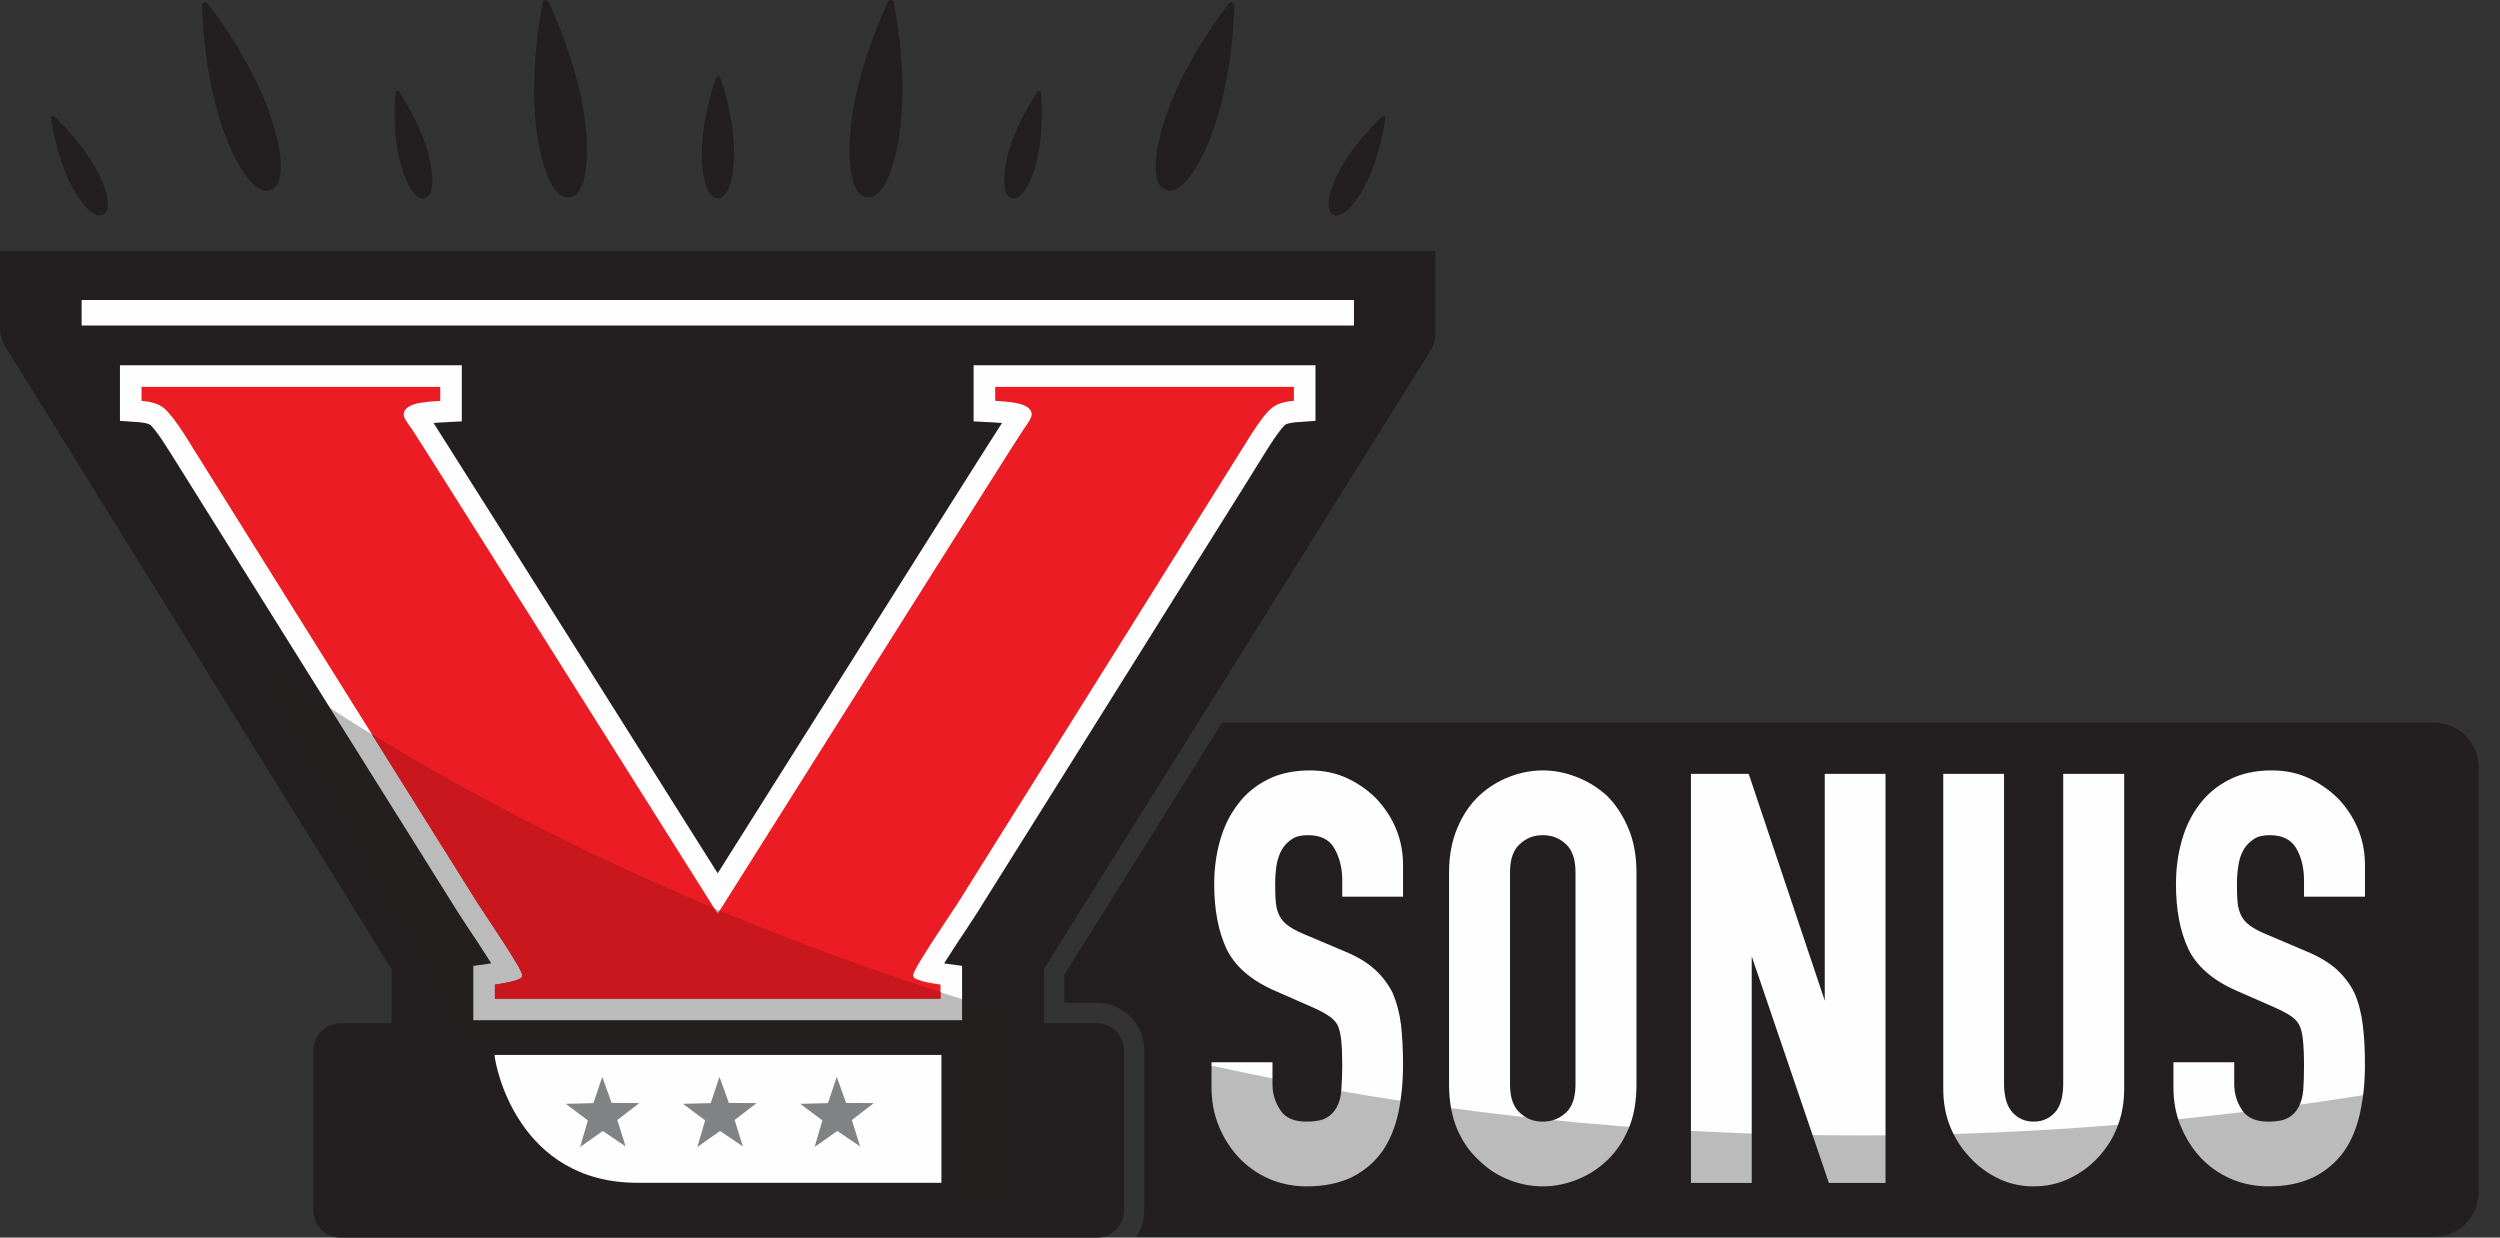
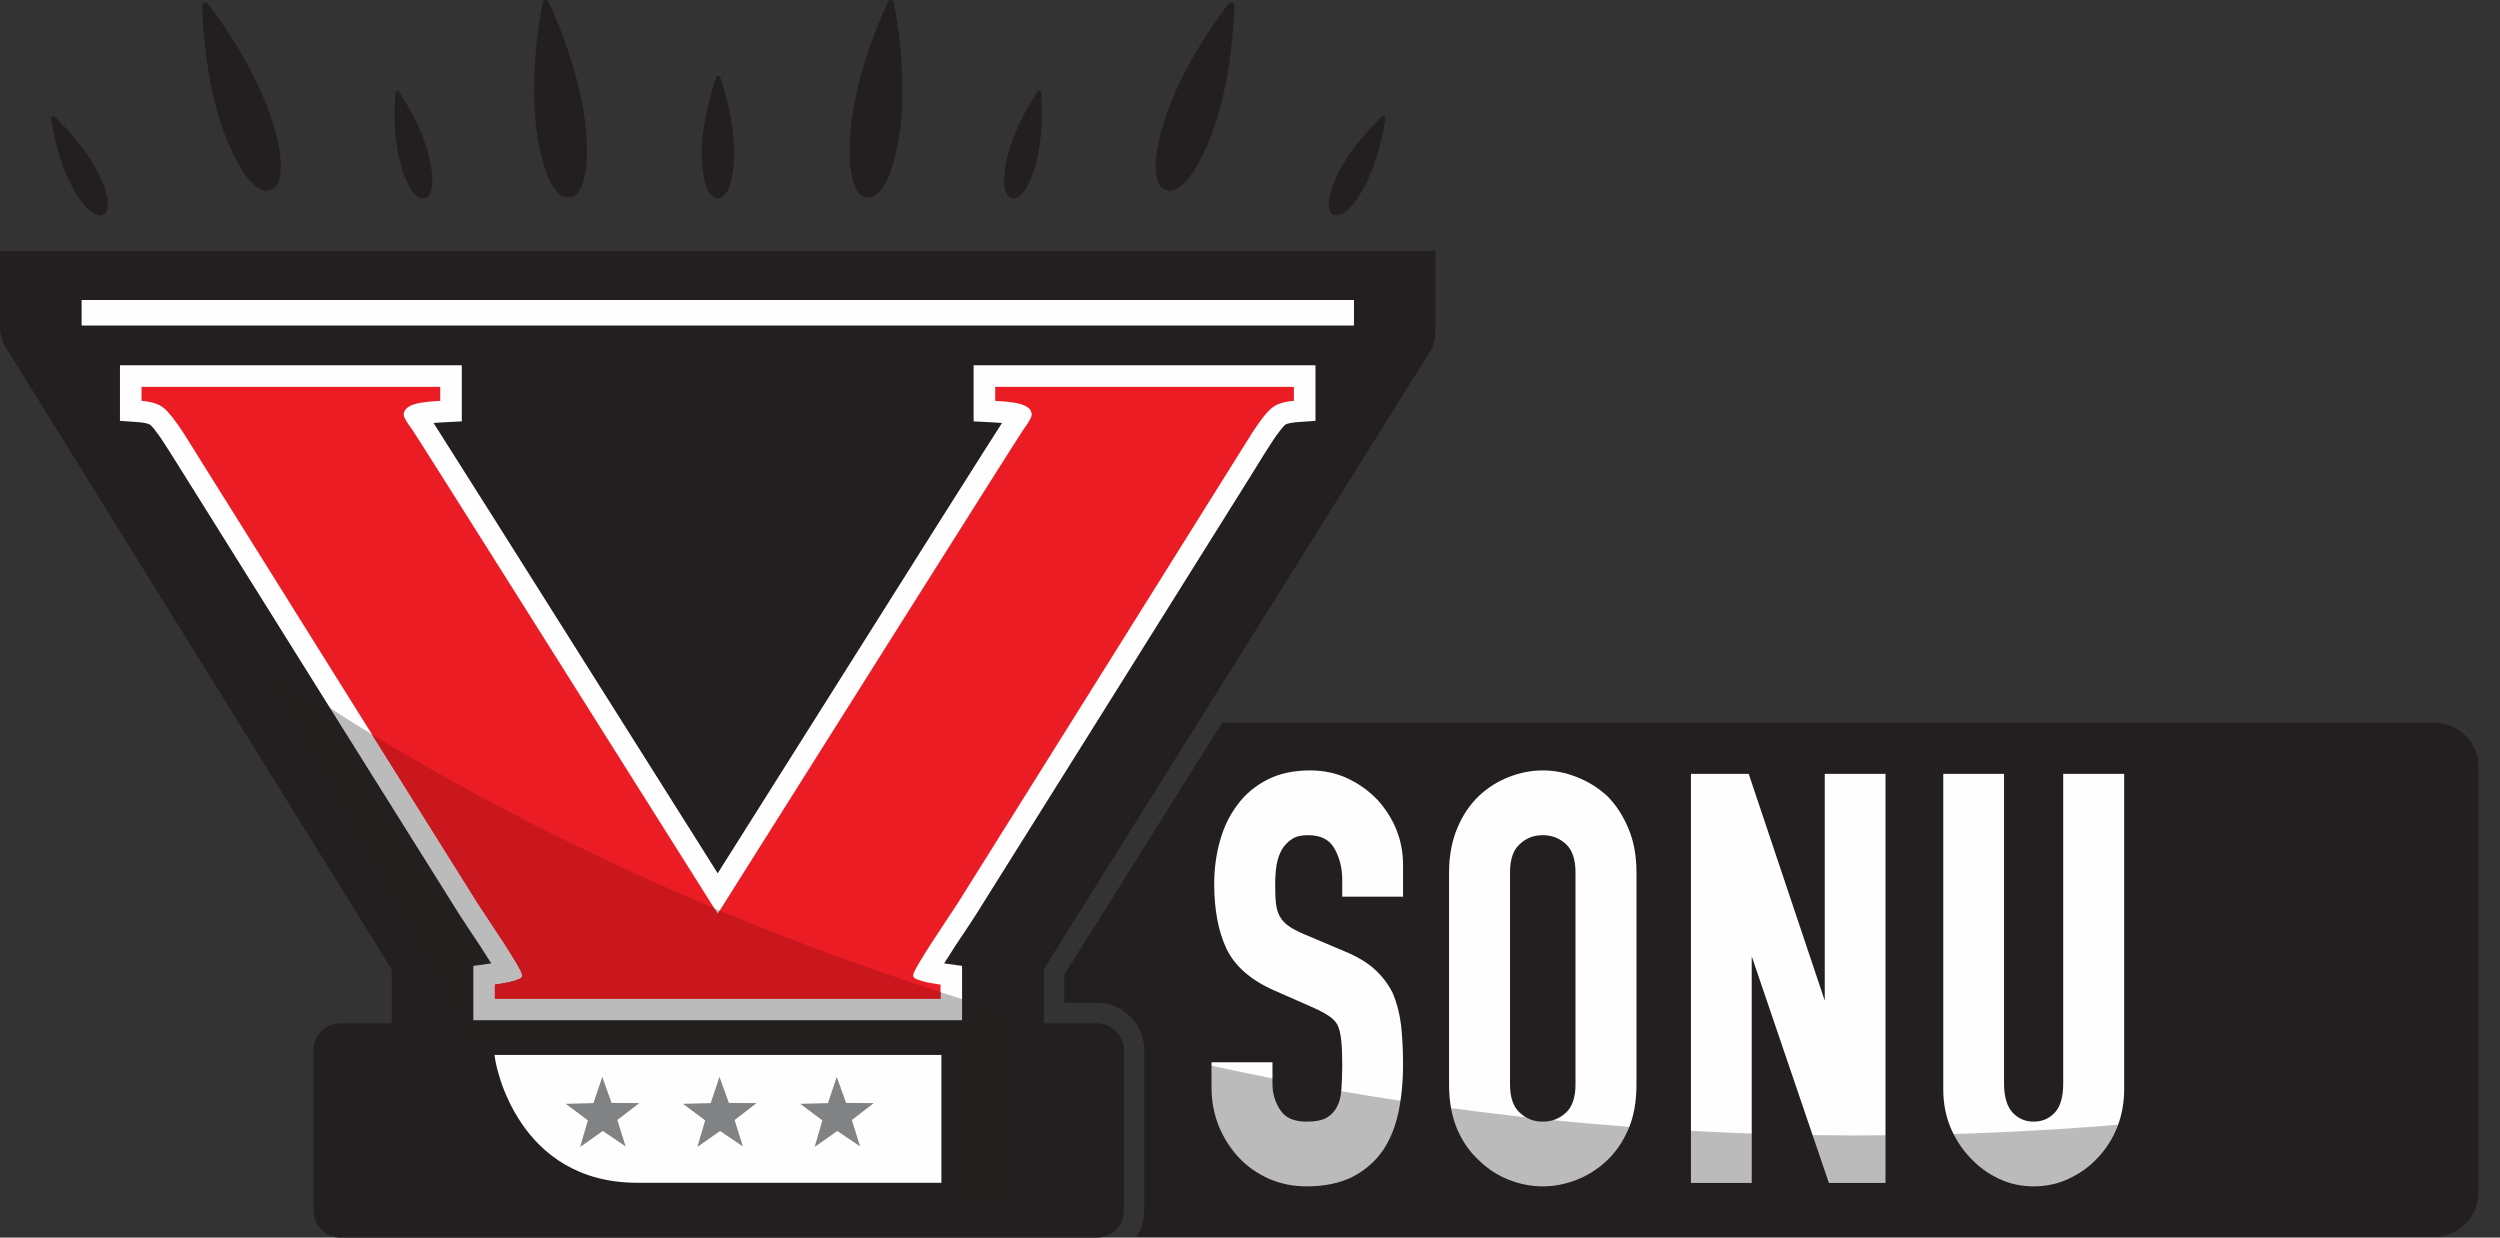
<svg xmlns="http://www.w3.org/2000/svg" width="101" height="50" viewBox="0 0 101 50" fill="none">
  <rect x="0" y="0" width="101" height="50" fill="#333333" stroke="none" />
  <path d="M98.334 29.193H49.374C46.156 34.344 43.119 39.19 43.002 39.371C43.002 39.376 43 39.381 42.995 39.386V40.512H44.31C45.371 40.512 46.228 41.376 46.228 42.43V48.91C46.228 49.303 46.112 49.666 45.908 49.971H98.334C99.329 49.971 100.136 49.157 100.136 48.162V30.994C100.136 29.999 99.329 29.193 98.334 29.193Z" fill="#231F20" />
  <path d="M54.467 31.459C54.002 31.234 53.479 31.125 52.919 31.125C52.266 31.125 51.684 31.249 51.205 31.496C50.733 31.735 50.326 32.07 50.021 32.476C49.701 32.891 49.454 33.377 49.294 33.944C49.134 34.503 49.054 35.099 49.054 35.717C49.054 36.756 49.221 37.627 49.548 38.325C49.883 39.03 50.536 39.604 51.503 40.025L53.057 40.708C53.319 40.824 53.53 40.94 53.682 41.042C53.828 41.136 53.944 41.253 54.031 41.398C54.104 41.543 54.154 41.754 54.184 42.008C54.213 42.277 54.227 42.626 54.227 43.04C54.227 43.403 54.213 43.73 54.191 44.021C54.176 44.297 54.111 44.537 54.009 44.725C53.907 44.914 53.769 45.06 53.588 45.161C53.406 45.263 53.137 45.314 52.796 45.314C52.287 45.314 51.939 45.169 51.735 44.864C51.517 44.544 51.408 44.188 51.408 43.796V42.916H48.945V43.926C48.945 44.493 49.047 45.023 49.243 45.503C49.439 45.982 49.715 46.404 50.05 46.767C50.391 47.13 50.798 47.414 51.27 47.624C51.742 47.828 52.251 47.929 52.796 47.929C53.508 47.929 54.125 47.799 54.627 47.552C55.128 47.297 55.542 46.941 55.855 46.498C56.145 46.077 56.363 45.554 56.494 44.951C56.617 44.362 56.683 43.708 56.683 43.018C56.683 42.422 56.654 41.885 56.603 41.413C56.545 40.94 56.428 40.505 56.269 40.127C56.087 39.756 55.84 39.437 55.528 39.153C55.222 38.877 54.816 38.637 54.322 38.434L52.658 37.729C52.389 37.613 52.171 37.497 52.019 37.38C51.873 37.272 51.764 37.141 51.691 36.995C51.612 36.85 51.568 36.676 51.546 36.48C51.524 36.269 51.517 36.007 51.517 35.695C51.517 35.433 51.539 35.172 51.575 34.932C51.619 34.7 51.691 34.489 51.793 34.315C51.895 34.147 52.026 34.009 52.193 33.9C52.353 33.791 52.571 33.741 52.839 33.741C53.341 33.741 53.69 33.908 53.893 34.249C54.111 34.612 54.227 35.056 54.227 35.557V36.225H56.683V34.939C56.683 33.966 56.341 33.087 55.666 32.331C55.331 31.975 54.925 31.677 54.467 31.459Z" fill="#FEFEFE" />
  <path fill-rule="evenodd" clip-rule="evenodd" d="M65.779 33.45C66.004 33.966 66.113 34.569 66.113 35.237V43.817C66.113 44.515 66.004 45.125 65.779 45.634C65.561 46.135 65.27 46.556 64.914 46.891C64.551 47.232 64.137 47.494 63.686 47.668C63.243 47.842 62.785 47.929 62.328 47.929C61.87 47.929 61.412 47.842 60.969 47.668C60.519 47.494 60.112 47.232 59.756 46.883C59.392 46.556 59.095 46.135 58.877 45.634C58.659 45.125 58.542 44.515 58.542 43.817V35.237C58.542 34.569 58.659 33.966 58.877 33.45C59.095 32.927 59.392 32.491 59.763 32.142C60.112 31.815 60.519 31.561 60.969 31.387C61.863 31.038 62.793 31.038 63.686 31.387C64.137 31.561 64.551 31.815 64.914 32.142C65.27 32.491 65.561 32.934 65.779 33.45ZM61.398 34.104C61.136 34.336 61.005 34.721 61.005 35.237V43.817C61.005 44.333 61.136 44.718 61.398 44.951C61.659 45.198 61.964 45.314 62.328 45.314C62.691 45.314 62.996 45.198 63.265 44.951C63.519 44.718 63.65 44.333 63.65 43.817V35.237C63.65 34.721 63.519 34.336 63.265 34.104C62.996 33.857 62.691 33.741 62.328 33.741C61.964 33.741 61.659 33.857 61.398 34.104Z" fill="#FEFEFE" />
  <path d="M73.72 40.425L70.647 31.263H68.314V47.791H70.77V38.637L73.887 47.791H76.175V31.263H73.72V40.425Z" fill="#FEFEFE" />
  <path d="M83.354 43.767C83.354 44.304 83.245 44.704 83.012 44.951C82.787 45.191 82.504 45.314 82.162 45.314C81.821 45.314 81.537 45.191 81.312 44.951C81.08 44.704 80.963 44.304 80.963 43.767V31.263H78.508V43.999C78.508 44.551 78.602 45.06 78.791 45.525C78.98 45.99 79.249 46.404 79.59 46.767C79.924 47.13 80.317 47.414 80.746 47.617C81.181 47.828 81.661 47.929 82.162 47.929C82.663 47.929 83.143 47.828 83.586 47.617C84.022 47.414 84.422 47.13 84.756 46.767C85.097 46.404 85.359 45.99 85.54 45.525C85.722 45.06 85.817 44.544 85.817 43.999V31.263H83.354V43.767Z" fill="#FEFEFE" />
-   <path d="M95.544 36.225V34.939C95.544 33.966 95.203 33.087 94.527 32.331C94.186 31.975 93.779 31.677 93.321 31.459C92.856 31.234 92.341 31.125 91.781 31.125C91.12 31.125 90.546 31.249 90.067 31.496C89.587 31.735 89.188 32.07 88.875 32.476C88.555 32.891 88.308 33.377 88.149 33.944C87.989 34.503 87.909 35.099 87.909 35.717C87.909 36.756 88.076 37.627 88.403 38.325C88.737 39.03 89.391 39.604 90.357 40.025L91.912 40.708C92.174 40.824 92.384 40.94 92.544 41.042C92.682 41.136 92.806 41.253 92.885 41.398C92.958 41.543 93.016 41.754 93.038 42.008C93.067 42.277 93.082 42.626 93.082 43.04C93.082 43.403 93.074 43.73 93.053 44.021C93.031 44.297 92.965 44.537 92.864 44.725C92.762 44.914 92.624 45.06 92.442 45.161C92.261 45.263 91.992 45.314 91.65 45.314C91.142 45.314 90.8 45.169 90.59 44.864C90.372 44.544 90.263 44.188 90.263 43.796V42.916H87.807V43.926C87.807 44.493 87.902 45.023 88.105 45.503C88.301 45.982 88.57 46.404 88.904 46.767C89.246 47.13 89.653 47.414 90.125 47.624C90.597 47.828 91.113 47.929 91.65 47.929C92.37 47.929 92.98 47.799 93.481 47.552C93.983 47.297 94.397 46.941 94.709 46.498C95 46.077 95.218 45.554 95.348 44.951C95.479 44.362 95.544 43.708 95.544 43.018C95.544 42.422 95.516 41.885 95.457 41.413C95.399 40.94 95.29 40.505 95.123 40.127C94.949 39.756 94.695 39.437 94.389 39.153C94.077 38.877 93.67 38.637 93.176 38.434L91.52 37.729C91.244 37.613 91.033 37.497 90.88 37.38C90.735 37.274 90.624 37.145 90.546 36.995C90.473 36.85 90.423 36.676 90.401 36.48C90.379 36.269 90.372 36.007 90.372 35.695C90.372 35.433 90.394 35.172 90.437 34.932C90.473 34.7 90.546 34.489 90.648 34.315C90.749 34.147 90.888 34.009 91.055 33.9C91.207 33.791 91.425 33.741 91.694 33.741C92.195 33.741 92.544 33.908 92.755 34.249C92.973 34.612 93.082 35.056 93.082 35.557V36.225H95.544Z" fill="#FEFEFE" />
  <g opacity="0.3">
    <path d="M47.631 42.757V48.562L96.802 48.779L97.092 43.977C77.825 47.276 61.122 45.881 47.631 42.757Z" fill="#231F20" />
  </g>
  <path d="M42.312 38.928C42.538 38.572 55.884 17.234 57.765 14.219C57.911 13.986 57.991 13.718 57.991 13.449V10.143H0V13.245C0 13.514 0.08 13.783 0.218 14.008C2.1 17.038 15.453 38.572 15.678 38.928C15.717 38.986 15.765 39.059 15.824 39.146V41.34H13.753C13.15 41.34 12.663 41.827 12.663 42.43V48.91C12.663 49.513 13.15 50 13.753 50H44.31C44.913 50 45.407 49.513 45.407 48.91V42.43C45.407 41.827 44.913 41.34 44.31 41.34H42.174V39.146C42.228 39.059 42.274 38.986 42.312 38.928Z" fill="#231F20" />
  <path d="M54.7 13.151H3.298V12.12H54.7V13.151Z" fill="#FEFEFE" />
  <path d="M53.145 14.757H52.273H40.205H39.334V15.629V16.195V17.023L40.162 17.067C40.283 17.072 40.389 17.079 40.481 17.089C39.973 17.873 37.902 21.143 28.995 35.281C20.088 21.143 18.017 17.873 17.516 17.089C17.603 17.079 17.71 17.072 17.836 17.067L18.657 17.023V16.195V15.629V14.757H17.785H5.718H4.846V15.629V16.195V17.002L5.652 17.06C5.972 17.089 6.066 17.162 6.066 17.162C6.081 17.169 6.262 17.321 6.684 17.983C6.735 18.055 7.033 18.535 7.512 19.297C10.164 23.54 18.235 36.443 18.562 36.952C18.649 37.09 18.788 37.301 18.947 37.54C19.165 37.86 19.55 38.441 19.848 38.921L19.122 39.022V39.778V40.345V41.217H19.994H37.997H38.868V40.345V39.778V39.022L38.142 38.921C38.44 38.441 38.825 37.86 39.043 37.54C39.203 37.301 39.341 37.09 39.428 36.952C39.755 36.443 47.819 23.555 50.471 19.319C50.95 18.542 51.256 18.055 51.306 17.983C51.728 17.321 51.91 17.169 51.931 17.154C51.931 17.154 52.026 17.089 52.338 17.06L53.145 17.002V16.195V15.629V14.757Z" fill="#FEFEFE" />
  <path d="M38.033 47.784H25.748C20.939 47.784 20.009 43.105 19.98 42.619C25.995 42.619 32.013 42.619 38.033 42.619V47.784Z" fill="#FEFEFE" />
  <path d="M28.712 44.566L29.068 43.505L29.446 44.558L30.565 44.566L29.678 45.248L30.013 46.316L29.09 45.692L28.174 46.338L28.487 45.263L27.593 44.595L28.712 44.566Z" fill="#808284" />
  <path d="M33.449 44.566L33.805 43.505L34.183 44.558L35.301 44.566L34.415 45.248L34.749 46.316L33.827 45.692L32.911 46.338L33.224 45.263L32.33 44.595L33.449 44.566Z" fill="#808284" />
  <path d="M23.975 44.566L24.331 43.505L24.709 44.558L25.827 44.566L24.941 45.248L25.275 46.316L24.353 45.692L23.437 46.338L23.75 45.263L22.856 44.595L23.975 44.566Z" fill="#808284" />
  <path d="M52.273 15.629V16.195C51.876 16.224 51.58 16.319 51.387 16.479C51.188 16.634 50.917 16.977 50.573 17.51C50.377 17.823 39.08 35.884 38.694 36.487C38.309 37.083 36.893 39.153 36.893 39.393C36.893 39.516 36.965 39.531 37.111 39.589C37.261 39.652 37.556 39.715 37.997 39.778V40.345H19.994V39.778C20.435 39.715 20.73 39.652 20.88 39.589C21.026 39.531 21.098 39.516 21.098 39.393C21.098 39.153 19.681 37.083 19.296 36.487C18.911 35.884 7.621 17.823 7.425 17.51C7.076 16.977 6.805 16.634 6.611 16.479C6.413 16.319 6.115 16.224 5.718 16.195V15.629H17.785V16.195C17.194 16.224 16.8 16.287 16.601 16.384C16.407 16.476 16.31 16.6 16.31 16.755C16.31 16.852 16.422 17.048 16.645 17.343C16.812 17.568 24.992 30.566 28.995 36.916C32.998 30.566 41.186 17.568 41.353 17.343C41.571 17.048 41.68 16.852 41.68 16.755C41.685 16.6 41.588 16.476 41.39 16.384C41.191 16.287 40.797 16.224 40.206 16.195V15.629H52.273Z" fill="#EC1C24" />
  <path opacity="0.3" d="M40.924 48.532V40.991C21.214 35.186 9.997 26.272 9.997 26.272L18.889 42.161H38.774V48.525L40.924 48.532Z" fill="#231F20" />
  <path d="M28.995 36.915C28.951 36.848 28.908 36.777 28.864 36.705C22.885 34.198 18.228 31.634 15.031 29.679C17.254 33.232 19.143 36.247 19.296 36.487C19.681 37.083 21.098 39.153 21.098 39.393C21.098 39.516 21.025 39.531 20.88 39.589C20.73 39.652 20.434 39.715 19.993 39.778V40.345H37.996V40.09C34.764 39.044 31.785 37.925 29.075 36.792C29.046 36.836 29.019 36.877 28.995 36.915Z" fill="#C9171D" />
  <path d="M23.706 6.38C23.815 3.888 22.624 1.069 22.159 0.066C22.137 0.023 22.086 -0.006 22.035 0.001C21.977 0.001 21.933 0.045 21.926 0.103C21.716 1.178 21.243 4.2 21.948 6.598C21.948 6.598 22.326 8.058 22.987 7.971C22.997 7.971 23.004 7.969 23.009 7.964C23.014 7.969 23.018 7.971 23.023 7.971C23.692 7.891 23.706 6.38 23.706 6.38Z" fill="#231F20" />
  <path d="M11.268 5.966C10.832 3.51 9.06 1.011 8.391 0.139C8.362 0.103 8.304 0.081 8.253 0.096C8.253 0.1 8.253 0.103 8.253 0.103C8.202 0.117 8.166 0.168 8.166 0.219C8.195 1.323 8.391 4.375 9.597 6.562C9.597 6.562 10.28 7.906 10.912 7.68C10.917 7.676 10.922 7.671 10.927 7.666C10.937 7.666 10.944 7.666 10.949 7.666C11.581 7.441 11.268 5.966 11.268 5.966Z" fill="#231F20" />
  <path d="M29.584 7.085C29.86 5.574 29.315 3.764 29.097 3.125C29.082 3.089 29.053 3.067 29.017 3.067C28.98 3.067 28.944 3.089 28.937 3.125C28.712 3.764 28.152 5.574 28.421 7.085C28.421 7.085 28.545 8 28.988 8.007C28.988 8.007 28.99 8.005 28.995 8C29 8.005 29.005 8.007 29.01 8.007C29.453 8.007 29.584 7.085 29.584 7.085Z" fill="#231F20" />
  <path d="M17.458 7.07C17.356 5.675 16.455 4.208 16.114 3.699C16.099 3.67 16.07 3.663 16.041 3.67C16.036 3.67 16.034 3.67 16.034 3.67C16.005 3.677 15.983 3.699 15.976 3.735C15.925 4.346 15.852 6.06 16.433 7.332C16.433 7.332 16.753 8.109 17.145 8.007C17.15 8.007 17.153 8.007 17.153 8.007C17.158 8.007 17.163 8.007 17.167 8.007C17.552 7.906 17.458 7.07 17.458 7.07Z" fill="#231F20" />
  <path d="M4.258 7.688C3.836 6.351 2.637 5.123 2.194 4.702C2.172 4.68 2.136 4.68 2.107 4.687C2.078 4.709 2.056 4.738 2.063 4.767C2.151 5.377 2.463 7.07 3.313 8.174C3.313 8.174 3.8 8.857 4.156 8.676C4.161 8.676 4.165 8.673 4.17 8.669C4.17 8.669 4.173 8.669 4.178 8.669C4.534 8.48 4.258 7.688 4.258 7.688Z" fill="#231F20" />
  <path d="M34.328 6.38C34.219 3.888 35.41 1.069 35.875 0.066C35.897 0.023 35.941 -0.006 35.999 0.001C36.057 0.001 36.1 0.045 36.108 0.103C36.319 1.178 36.791 4.2 36.086 6.598C36.086 6.598 35.708 8.058 35.04 7.971C35.035 7.971 35.03 7.969 35.025 7.964C35.02 7.969 35.013 7.971 35.004 7.971C34.342 7.891 34.328 6.38 34.328 6.38Z" fill="#231F20" />
  <path d="M46.766 5.966C47.202 3.51 48.974 1.011 49.643 0.139C49.672 0.103 49.73 0.081 49.781 0.096C49.781 0.1 49.781 0.103 49.781 0.103C49.832 0.117 49.868 0.168 49.868 0.219C49.839 1.323 49.643 4.375 48.437 6.562C48.437 6.562 47.754 7.906 47.122 7.68C47.112 7.676 47.105 7.671 47.1 7.666C47.095 7.666 47.09 7.666 47.085 7.666C46.453 7.441 46.766 5.966 46.766 5.966Z" fill="#231F20" />
  <path d="M40.576 7.07C40.677 5.675 41.578 4.208 41.92 3.699C41.934 3.67 41.963 3.663 41.992 3.67C41.992 3.67 41.995 3.67 42 3.67C42.029 3.677 42.05 3.699 42.058 3.735C42.109 4.346 42.181 6.06 41.6 7.332C41.6 7.332 41.273 8.109 40.888 8.007C40.883 8.007 40.881 8.007 40.881 8.007C40.876 8.007 40.871 8.007 40.866 8.007C40.481 7.906 40.576 7.07 40.576 7.07Z" fill="#231F20" />
  <path d="M53.777 7.688C54.191 6.351 55.397 5.123 55.84 4.702C55.862 4.68 55.898 4.68 55.927 4.687C55.956 4.709 55.971 4.738 55.971 4.767C55.884 5.377 55.571 7.07 54.721 8.174C54.721 8.174 54.227 8.857 53.871 8.676C53.871 8.676 53.869 8.673 53.864 8.669C53.859 8.669 53.857 8.669 53.857 8.669C53.501 8.48 53.777 7.688 53.777 7.688Z" fill="#231F20" />
</svg>